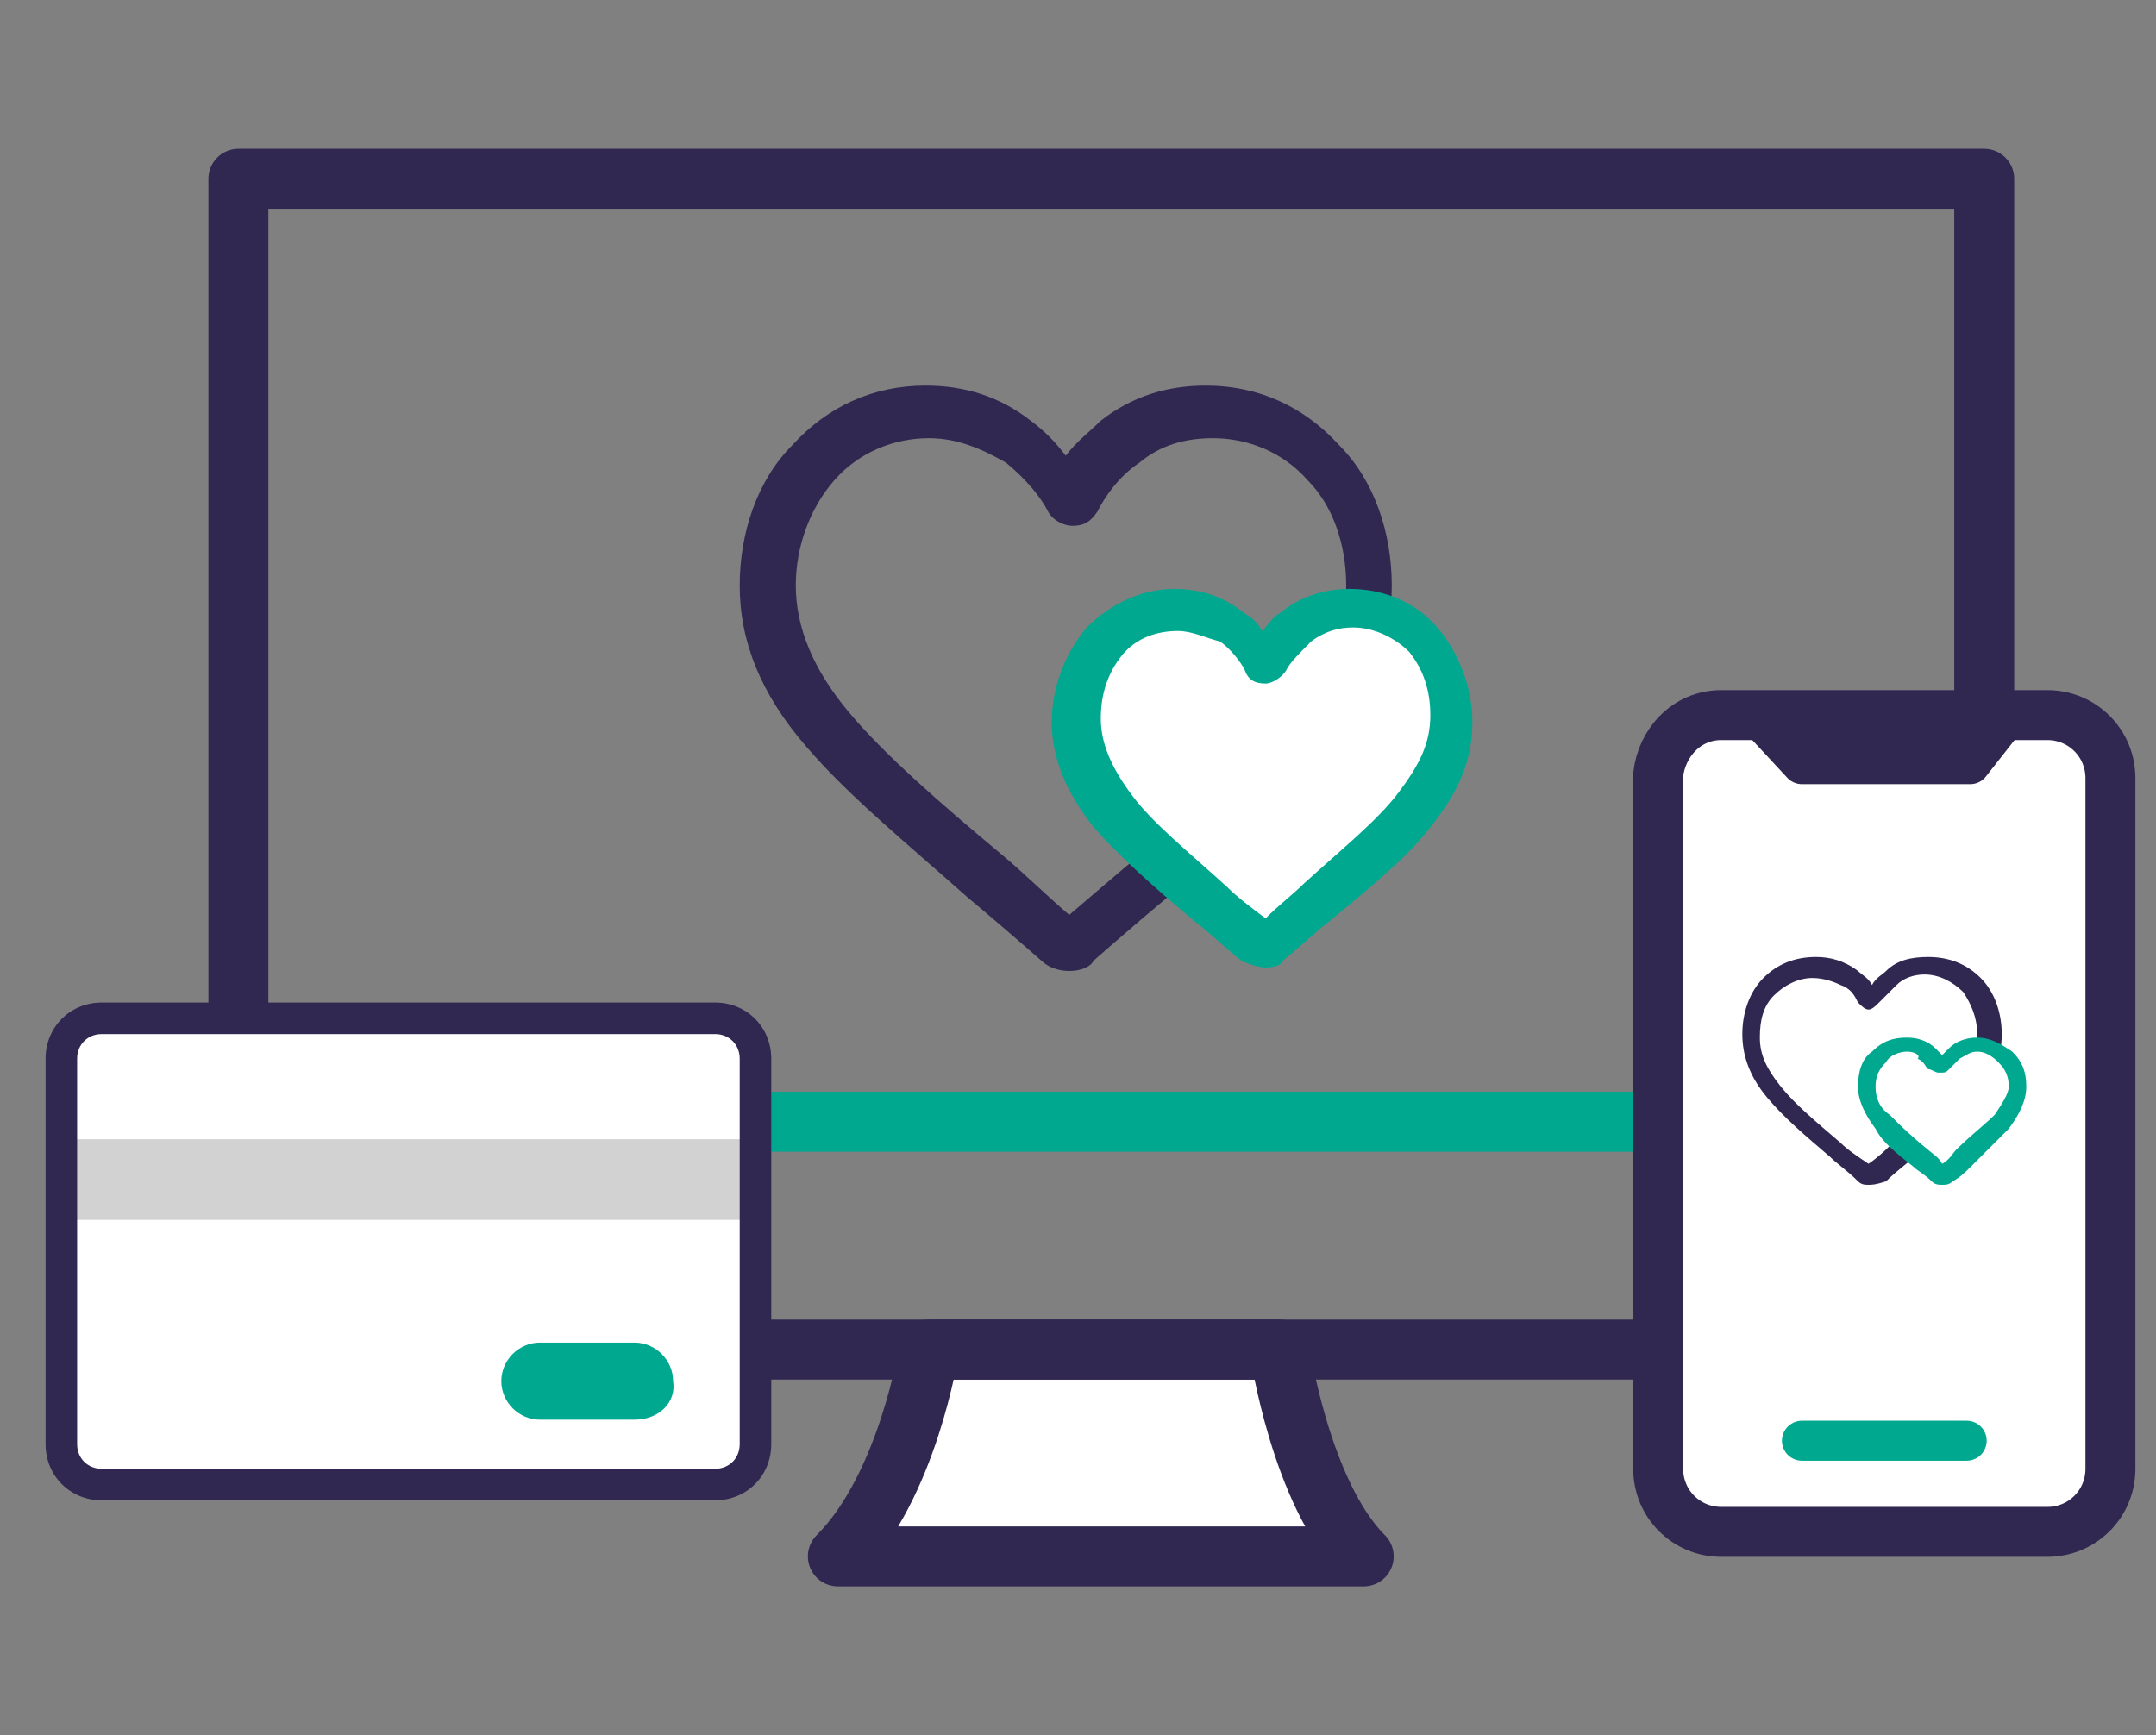
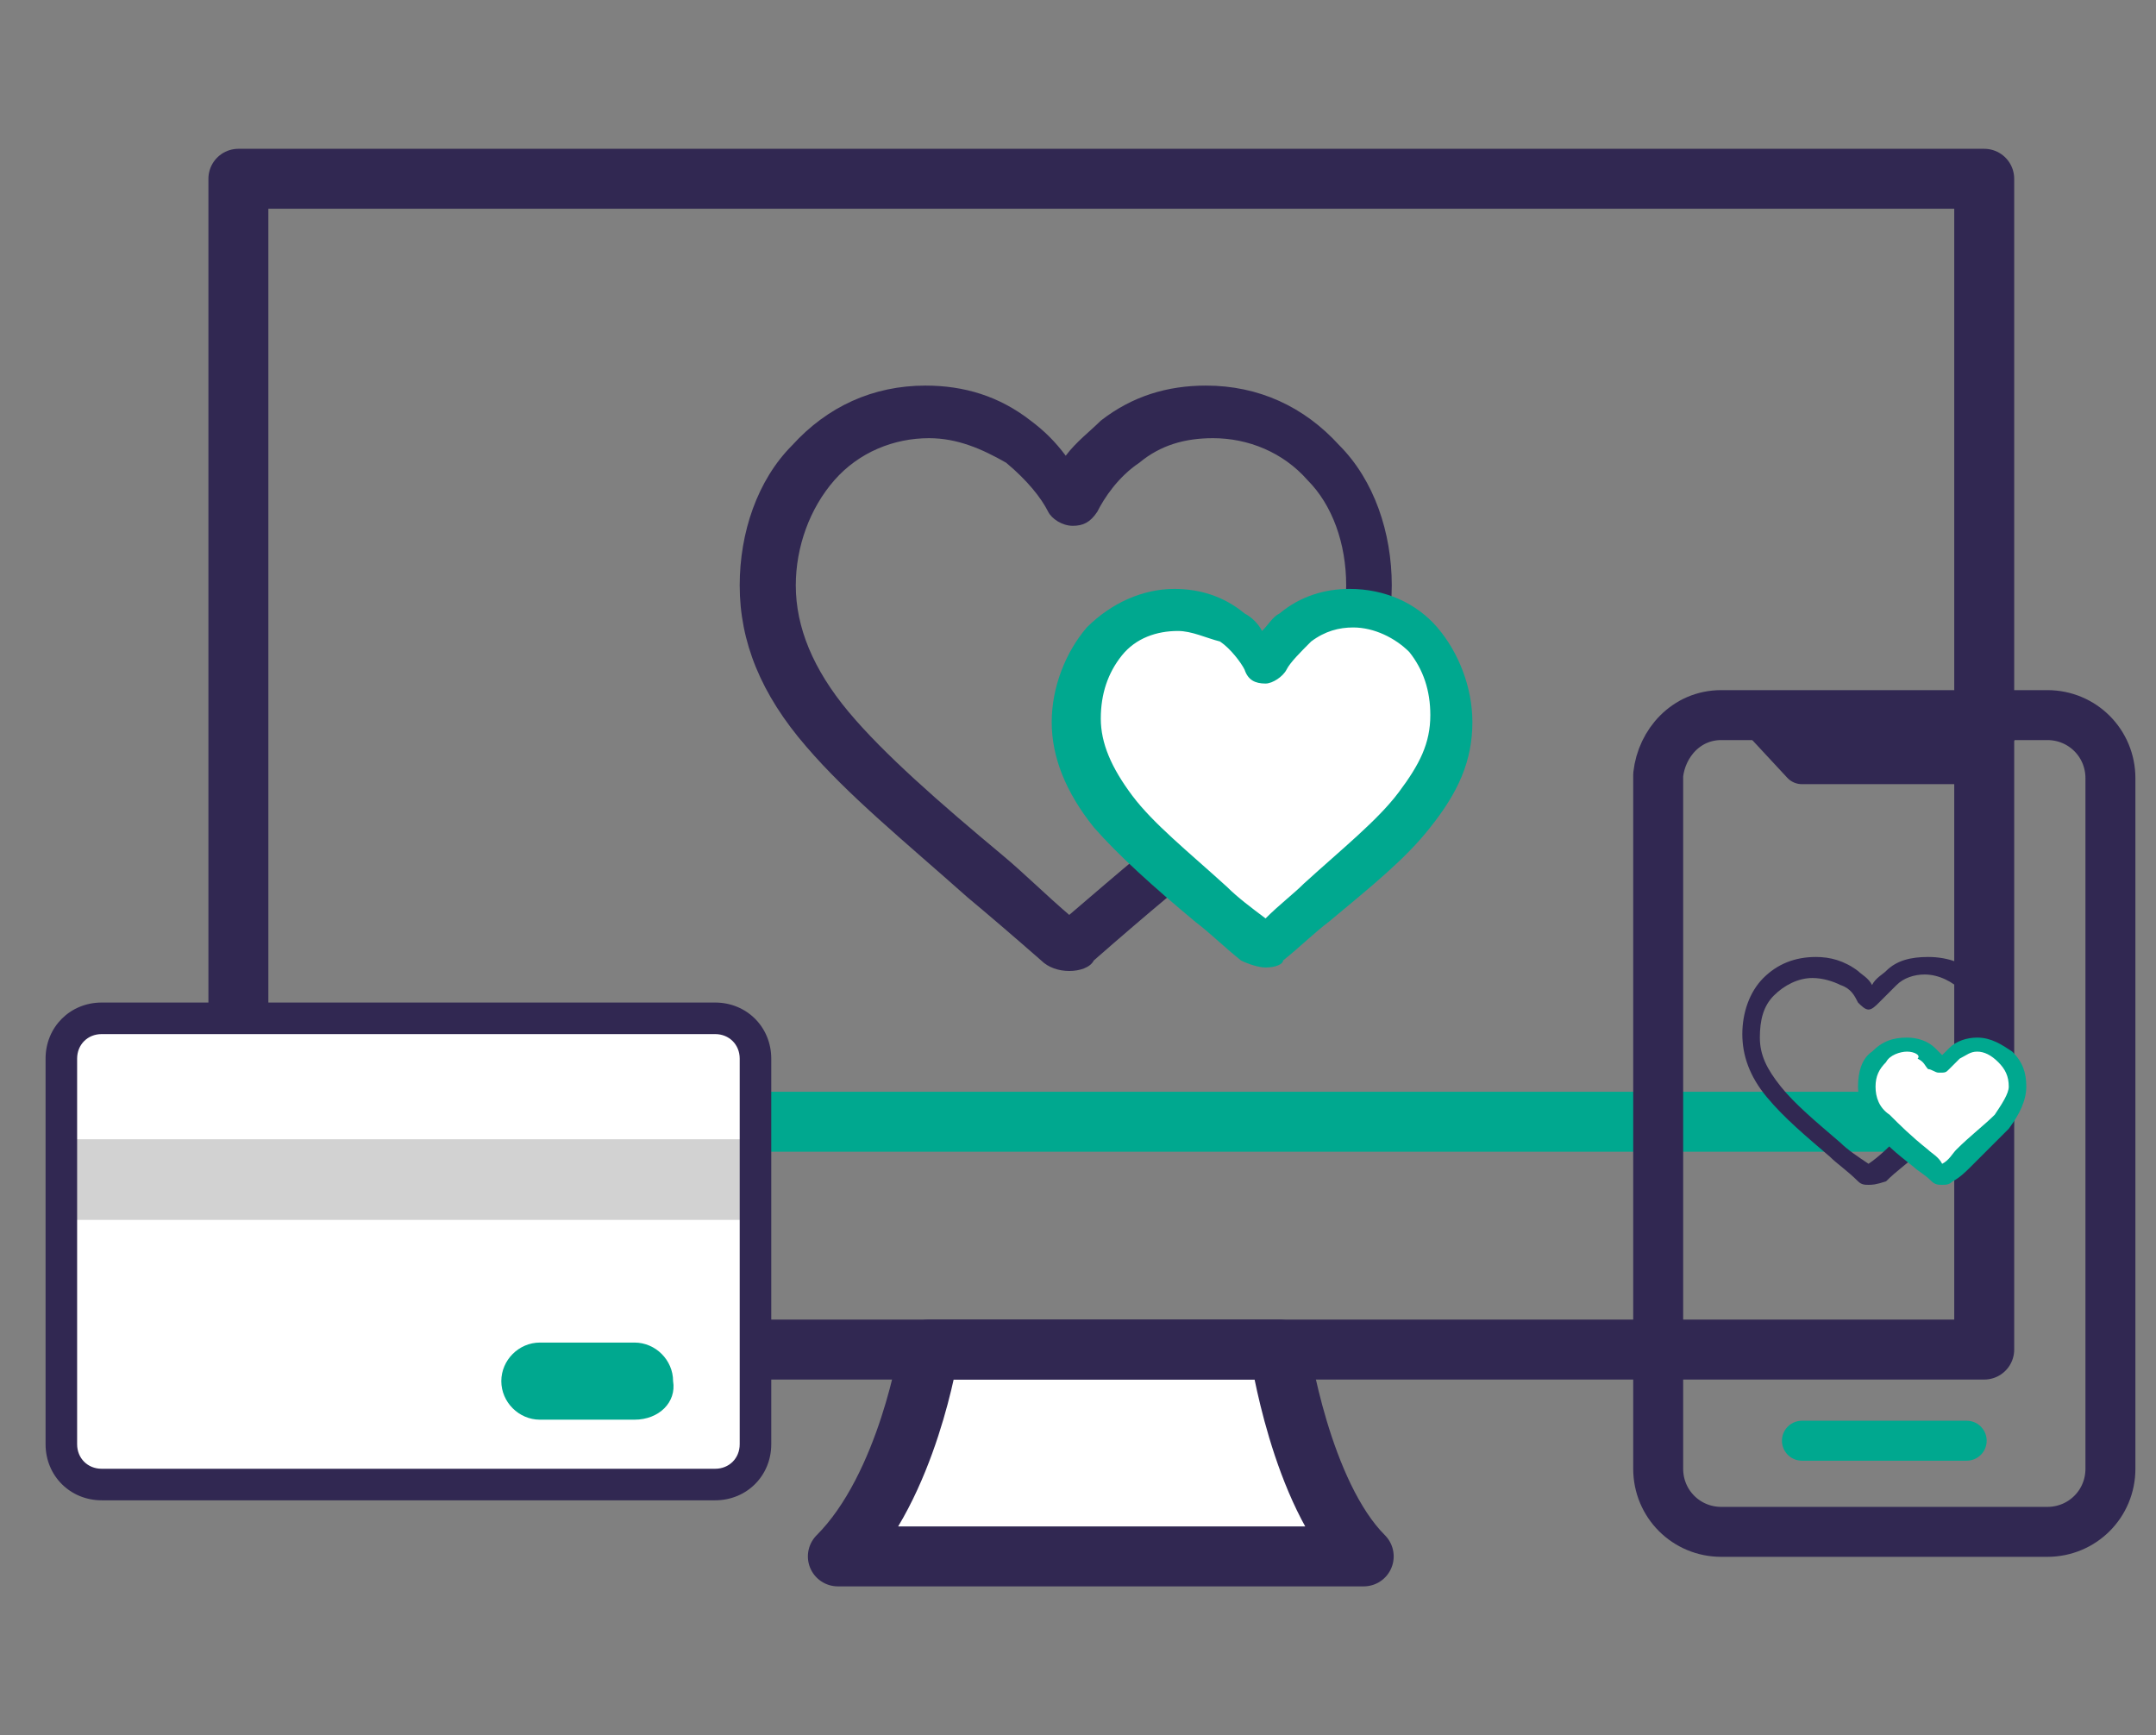
<svg xmlns="http://www.w3.org/2000/svg" version="1.1" id="Layer_1" x="0px" y="0px" viewBox="0 0 61.5 49.5" style="enable-background:new 0 0 61.5 49.5;" xml:space="preserve">
  <rect x="0" y="0" width="61.5" height="49.5" fill="#808080" stroke="none" />
  <style type="text/css">
	.st0{fill:#FFFFFF;stroke:#312852;stroke-width:1.71;stroke-linecap:round;stroke-linejoin:round;stroke-miterlimit:10;}
	.st1{fill:#FFFFFF;stroke:#00A88F;stroke-width:1.71;stroke-linecap:round;stroke-linejoin:round;stroke-miterlimit:10;}
	.st2{fill:none;stroke:#312852;stroke-width:1.71;stroke-linecap:round;stroke-linejoin:round;stroke-miterlimit:10;}
	.st3{fill:#FFFFFF;}
	.st4{fill:none;stroke:#312852;stroke-width:1.425;stroke-linecap:round;stroke-linejoin:round;stroke-miterlimit:10;}
	.st5{fill:#312852;stroke:#312852;stroke-width:1.14;stroke-linecap:round;stroke-linejoin:round;stroke-miterlimit:10;}
	.st6{fill:#312852;stroke:#00A88F;stroke-width:1.14;stroke-linecap:round;stroke-linejoin:round;stroke-miterlimit:10;}
	.st7{fill:#312852;}
	.st8{fill:#00A88F;}
	.st9{fill:#D2D2D2;}
</style>
  <g>
    <path class="st0" d="M38.9,44.4h-15c2-2,2.6-5.9,2.6-5.9h10C36.5,38.5,37.1,42.6,38.9,44.4z" />
    <line class="st1" x1="6.8" y1="32" x2="56.6" y2="32" />
    <rect x="6.8" y="5.1" class="st2" width="49.8" height="33.4" />
-     <path class="st3" d="M49.1,20.4h9.3c1,0,1.8,0.8,1.8,1.8v19.7c0,1-0.8,1.8-1.8,1.8h-9.3c-1,0-1.8-0.8-1.8-1.8V22.1   C47.4,21.2,48.1,20.4,49.1,20.4" />
    <path class="st4" d="M49.1,20.4h9.3c1,0,1.8,0.8,1.8,1.8v19.7c0,1-0.8,1.8-1.8,1.8h-9.3c-1,0-1.8-0.8-1.8-1.8V22.1   C47.4,21.2,48.1,20.4,49.1,20.4z" />
    <polyline class="st5" points="57.3,20.4 56.2,21.8 51.4,21.8 50.1,20.4  " />
    <line class="st6" x1="51.4" y1="41.1" x2="56.1" y2="41.1" />
    <g>
      <path class="st7" d="M30.5,27.7c-0.3,0-0.6-0.1-0.8-0.3c-0.8-0.7-1.5-1.3-2.1-1.8c-1.8-1.6-3.4-2.9-4.6-4.3    c-1.3-1.5-1.9-3-1.9-4.6c0-1.5,0.5-3,1.5-4c1-1.1,2.3-1.7,3.8-1.7c1.1,0,2.1,0.3,3,1c0.4,0.3,0.7,0.6,1,1c0.3-0.4,0.7-0.7,1-1    c0.9-0.7,1.9-1,3-1c1.5,0,2.8,0.6,3.8,1.7c1,1,1.5,2.5,1.5,4c0,1.6-0.6,3-1.9,4.6c-1.1,1.3-2.7,2.7-4.5,4.3    c-0.6,0.5-1.3,1.1-2.1,1.8C31.1,27.6,30.8,27.7,30.5,27.7z M26.5,12.5c-1,0-2,0.4-2.7,1.2c-0.7,0.8-1.1,1.9-1.1,3    c0,1.2,0.5,2.4,1.5,3.6c1,1.2,2.6,2.6,4.4,4.1l0,0c0.6,0.5,1.2,1.1,1.9,1.7c0.7-0.6,1.4-1.2,2-1.7c1.8-1.5,3.3-2.8,4.4-4.1    c1-1.3,1.5-2.4,1.5-3.6c0-1.2-0.4-2.3-1.1-3c-0.7-0.8-1.7-1.2-2.7-1.2c-0.8,0-1.5,0.2-2.1,0.7c-0.6,0.4-1,1-1.2,1.4    c-0.2,0.3-0.4,0.4-0.7,0.4c-0.3,0-0.6-0.2-0.7-0.4c-0.2-0.4-0.6-0.9-1.2-1.4C28,12.8,27.3,12.5,26.5,12.5z" />
      <path class="st3" d="M35.7,26.9c-0.1-0.1-2.7-2.4-2.9-2.6c-0.2-0.2-1.8-1.9-1.8-1.9l0,0l-0.3-2.1l0.3-1.9l2.6-1l2.4,1.2l0.6-0.5    l1.9-0.8l2.1,0.6l0,0c0.4,0.5,1,1.4,1,1.6v2.3l-1.4,2.1c-1.2,1.1-2.9,2.8-3,2.9C37,26.7,36.5,26.8,35.7,26.9L35.7,26.9L35.7,26.9z    " />
      <path class="st3" d="M36,18.6l-2.4-1.2l-2.5,1l-0.3,1.9l0.2,2.1c0,0,1.6,1.7,1.8,1.9s2.9,2.6,2.9,2.6s1.1-0.2,1.2-0.3s3-2.9,3-2.9    l1.4-2.1c0,0,0-2.1,0-2.3s-1-1.5-1-1.5l-2-0.6L36.6,18L36,18.6z" />
      <path class="st8" d="M36.1,27.6c-0.2,0-0.5-0.1-0.7-0.2c-0.5-0.4-0.9-0.8-1.3-1.1c-1.2-1-2.2-1.9-2.9-2.7c-0.8-1-1.2-2-1.2-3    c0-1,0.4-2,1-2.7c0.7-0.7,1.6-1.1,2.5-1.1c0.7,0,1.4,0.2,2,0.7c0.2,0.1,0.4,0.3,0.5,0.5c0.2-0.2,0.3-0.4,0.5-0.5    c0.6-0.5,1.3-0.7,2-0.7c1,0,1.9,0.4,2.5,1.1c0.6,0.7,1,1.7,1,2.7c0,1.1-0.4,2-1.2,3c-0.7,0.9-1.7,1.7-2.9,2.7    c-0.4,0.3-0.8,0.7-1.3,1.1C36.6,27.5,36.4,27.6,36.1,27.6z M33.6,18c-0.6,0-1.2,0.2-1.6,0.7c-0.4,0.5-0.6,1.1-0.6,1.8    c0,0.7,0.3,1.4,0.9,2.2c0.6,0.8,1.6,1.6,2.7,2.6l0,0c0.3,0.3,0.7,0.6,1.1,0.9c0.4-0.4,0.8-0.7,1.1-1c1.1-1,2.1-1.8,2.7-2.6    c0.6-0.8,0.9-1.4,0.9-2.2c0-0.7-0.2-1.3-0.6-1.8c-0.4-0.4-1-0.7-1.6-0.7c-0.4,0-0.8,0.1-1.2,0.4c-0.3,0.3-0.6,0.6-0.7,0.8    c-0.1,0.2-0.4,0.4-0.6,0.4c-0.3,0-0.5-0.1-0.6-0.4c-0.1-0.2-0.4-0.6-0.7-0.8C34.4,18.2,34,18,33.6,18z" />
    </g>
    <g>
      <path class="st7" d="M53.3,33.8c-0.1,0-0.2,0-0.3-0.1c-0.3-0.3-0.6-0.5-0.8-0.7c-0.7-0.6-1.3-1.1-1.8-1.7    c-0.5-0.6-0.7-1.2-0.7-1.8c0-0.6,0.2-1.2,0.6-1.6c0.4-0.4,0.9-0.6,1.5-0.6c0.4,0,0.8,0.1,1.2,0.4c0.1,0.1,0.3,0.2,0.4,0.4    c0.1-0.2,0.3-0.3,0.4-0.4c0.3-0.3,0.7-0.4,1.2-0.4c0.6,0,1.1,0.2,1.5,0.6c0.4,0.4,0.6,1,0.6,1.6c0,0.6-0.2,1.2-0.7,1.8    c-0.4,0.5-1.1,1.1-1.8,1.7c-0.2,0.2-0.5,0.4-0.8,0.7C53.5,33.8,53.4,33.8,53.3,33.8z M51.7,27.9c-0.4,0-0.8,0.2-1.1,0.5    c-0.3,0.3-0.4,0.7-0.4,1.2c0,0.5,0.2,0.9,0.6,1.4c0.4,0.5,1,1,1.7,1.6l0,0c0.2,0.2,0.5,0.4,0.8,0.6c0.3-0.2,0.6-0.5,0.8-0.7    c0.7-0.6,1.3-1.1,1.7-1.6c0.4-0.5,0.6-0.9,0.6-1.4c0-0.5-0.2-0.9-0.4-1.2c-0.3-0.3-0.7-0.5-1.1-0.5c-0.3,0-0.6,0.1-0.8,0.3    c-0.2,0.2-0.4,0.4-0.5,0.5c-0.1,0.1-0.2,0.2-0.3,0.2c-0.1,0-0.2-0.1-0.3-0.2c-0.1-0.2-0.2-0.4-0.5-0.5C52.3,28,52,27.9,51.7,27.9z    " />
      <path class="st3" d="M55.3,33.5c0,0-1.1-0.9-1.1-1c-0.1-0.1-0.7-0.7-0.7-0.7l0,0l-0.1-0.8l0.1-0.8l1-0.4l0.9,0.5l0.2-0.2l0.7-0.3    l0.8,0.2l0,0c0.2,0.2,0.4,0.6,0.4,0.6v0.9L57,32.3c-0.5,0.4-1.1,1.1-1.2,1.1C55.8,33.4,55.6,33.5,55.3,33.5L55.3,33.5L55.3,33.5z" />
      <path class="st3" d="M55.4,30.3l-0.9-0.5l-1,0.4l-0.1,0.7l0.1,0.8c0,0,0.6,0.7,0.7,0.7s1.1,1,1.1,1s0.4-0.1,0.5-0.1    c0,0,1.2-1.1,1.2-1.1l0.6-0.8c0,0,0-0.8,0-0.9c0-0.1-0.4-0.6-0.4-0.6l-0.8-0.2L55.6,30L55.4,30.3z" />
      <path class="st8" d="M55.4,33.8c-0.1,0-0.2,0-0.3-0.1c-0.2-0.2-0.4-0.3-0.5-0.4c-0.5-0.4-0.9-0.7-1.1-1.1    c-0.3-0.4-0.5-0.8-0.5-1.2c0-0.4,0.1-0.8,0.4-1c0.3-0.3,0.6-0.4,1-0.4c0.3,0,0.6,0.1,0.8,0.3c0.1,0.1,0.1,0.1,0.2,0.2    c0.1-0.1,0.1-0.1,0.2-0.2c0.2-0.2,0.5-0.3,0.8-0.3c0.4,0,0.7,0.2,1,0.4c0.3,0.3,0.4,0.6,0.4,1c0,0.4-0.2,0.8-0.5,1.2    c-0.3,0.3-0.7,0.7-1.1,1.1c-0.1,0.1-0.3,0.3-0.5,0.4C55.6,33.8,55.5,33.8,55.4,33.8z M54.4,30c-0.2,0-0.5,0.1-0.6,0.3    c-0.2,0.2-0.3,0.4-0.3,0.7c0,0.3,0.1,0.6,0.4,0.8c0.3,0.3,0.6,0.6,1.1,1l0,0c0.1,0.1,0.3,0.2,0.4,0.4c0.2-0.1,0.3-0.3,0.4-0.4    c0.4-0.4,0.8-0.7,1.1-1c0.2-0.3,0.4-0.6,0.4-0.8c0-0.3-0.1-0.5-0.3-0.7c-0.2-0.2-0.4-0.3-0.6-0.3c-0.2,0-0.3,0.1-0.5,0.2    c-0.1,0.1-0.2,0.2-0.3,0.3c-0.1,0.1-0.1,0.1-0.3,0.1c-0.1,0-0.2-0.1-0.3-0.1c-0.1-0.1-0.1-0.2-0.3-0.3C54.8,30.1,54.6,30,54.4,30z    " />
    </g>
    <path class="st3" d="M20.8,42.3H2.6c-0.4,0-0.8-0.4-0.8-0.8V29.9c0-0.4,0.4-0.8,0.8-0.8h18.2c0.4,0,0.8,0.4,0.8,0.8v11.7   C21.5,42,21.2,42.3,20.8,42.3" />
    <path class="st8" d="M18.1,40.5h-2.7c-0.6,0-1.1-0.5-1.1-1.1c0-0.6,0.5-1.1,1.1-1.1h2.7c0.6,0,1.1,0.5,1.1,1.1   C19.3,40,18.8,40.5,18.1,40.5" />
    <rect x="1.5" y="32.5" class="st9" width="20.3" height="2.3" />
    <path class="st7" d="M20.4,42.8H2.9c-0.9,0-1.6-0.7-1.6-1.6v-11c0-0.9,0.7-1.6,1.6-1.6h17.5c0.9,0,1.6,0.7,1.6,1.6v11   C22,42.1,21.3,42.8,20.4,42.8z M2.9,29.5c-0.4,0-0.7,0.3-0.7,0.7v11c0,0.4,0.3,0.7,0.7,0.7h17.5c0.4,0,0.7-0.3,0.7-0.7v-11   c0-0.4-0.3-0.7-0.7-0.7H2.9z" />
  </g>
</svg>